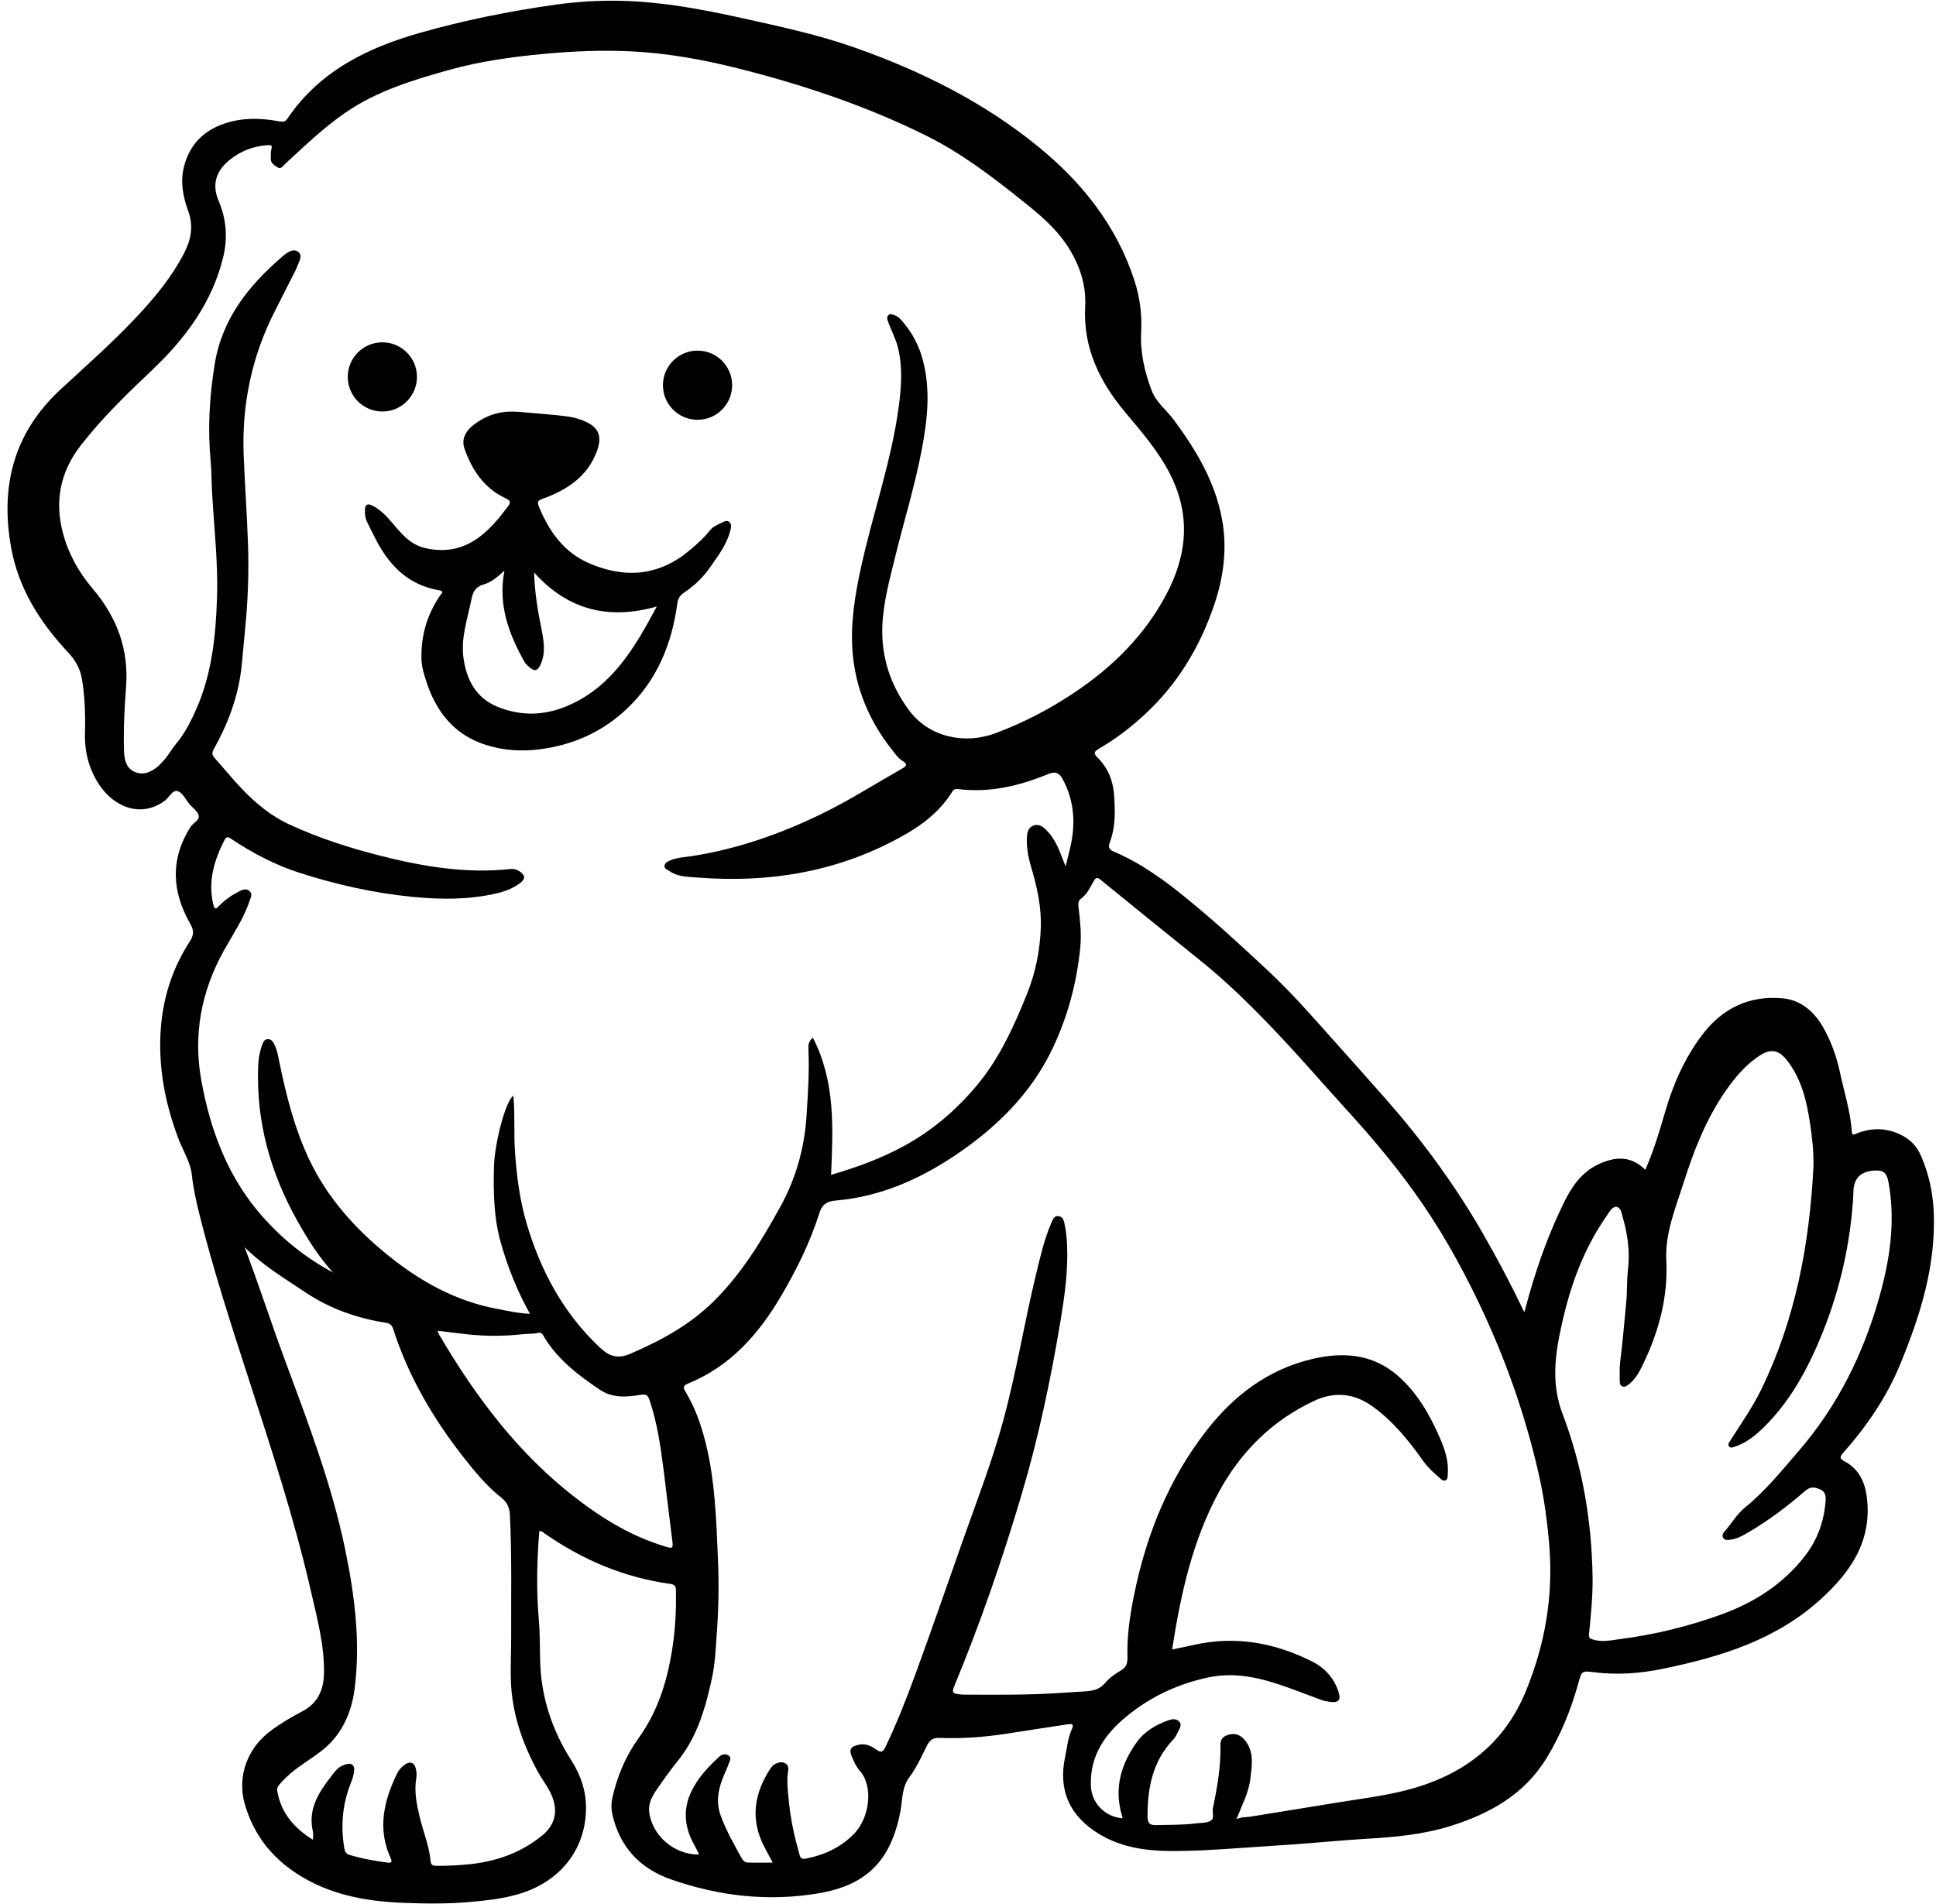
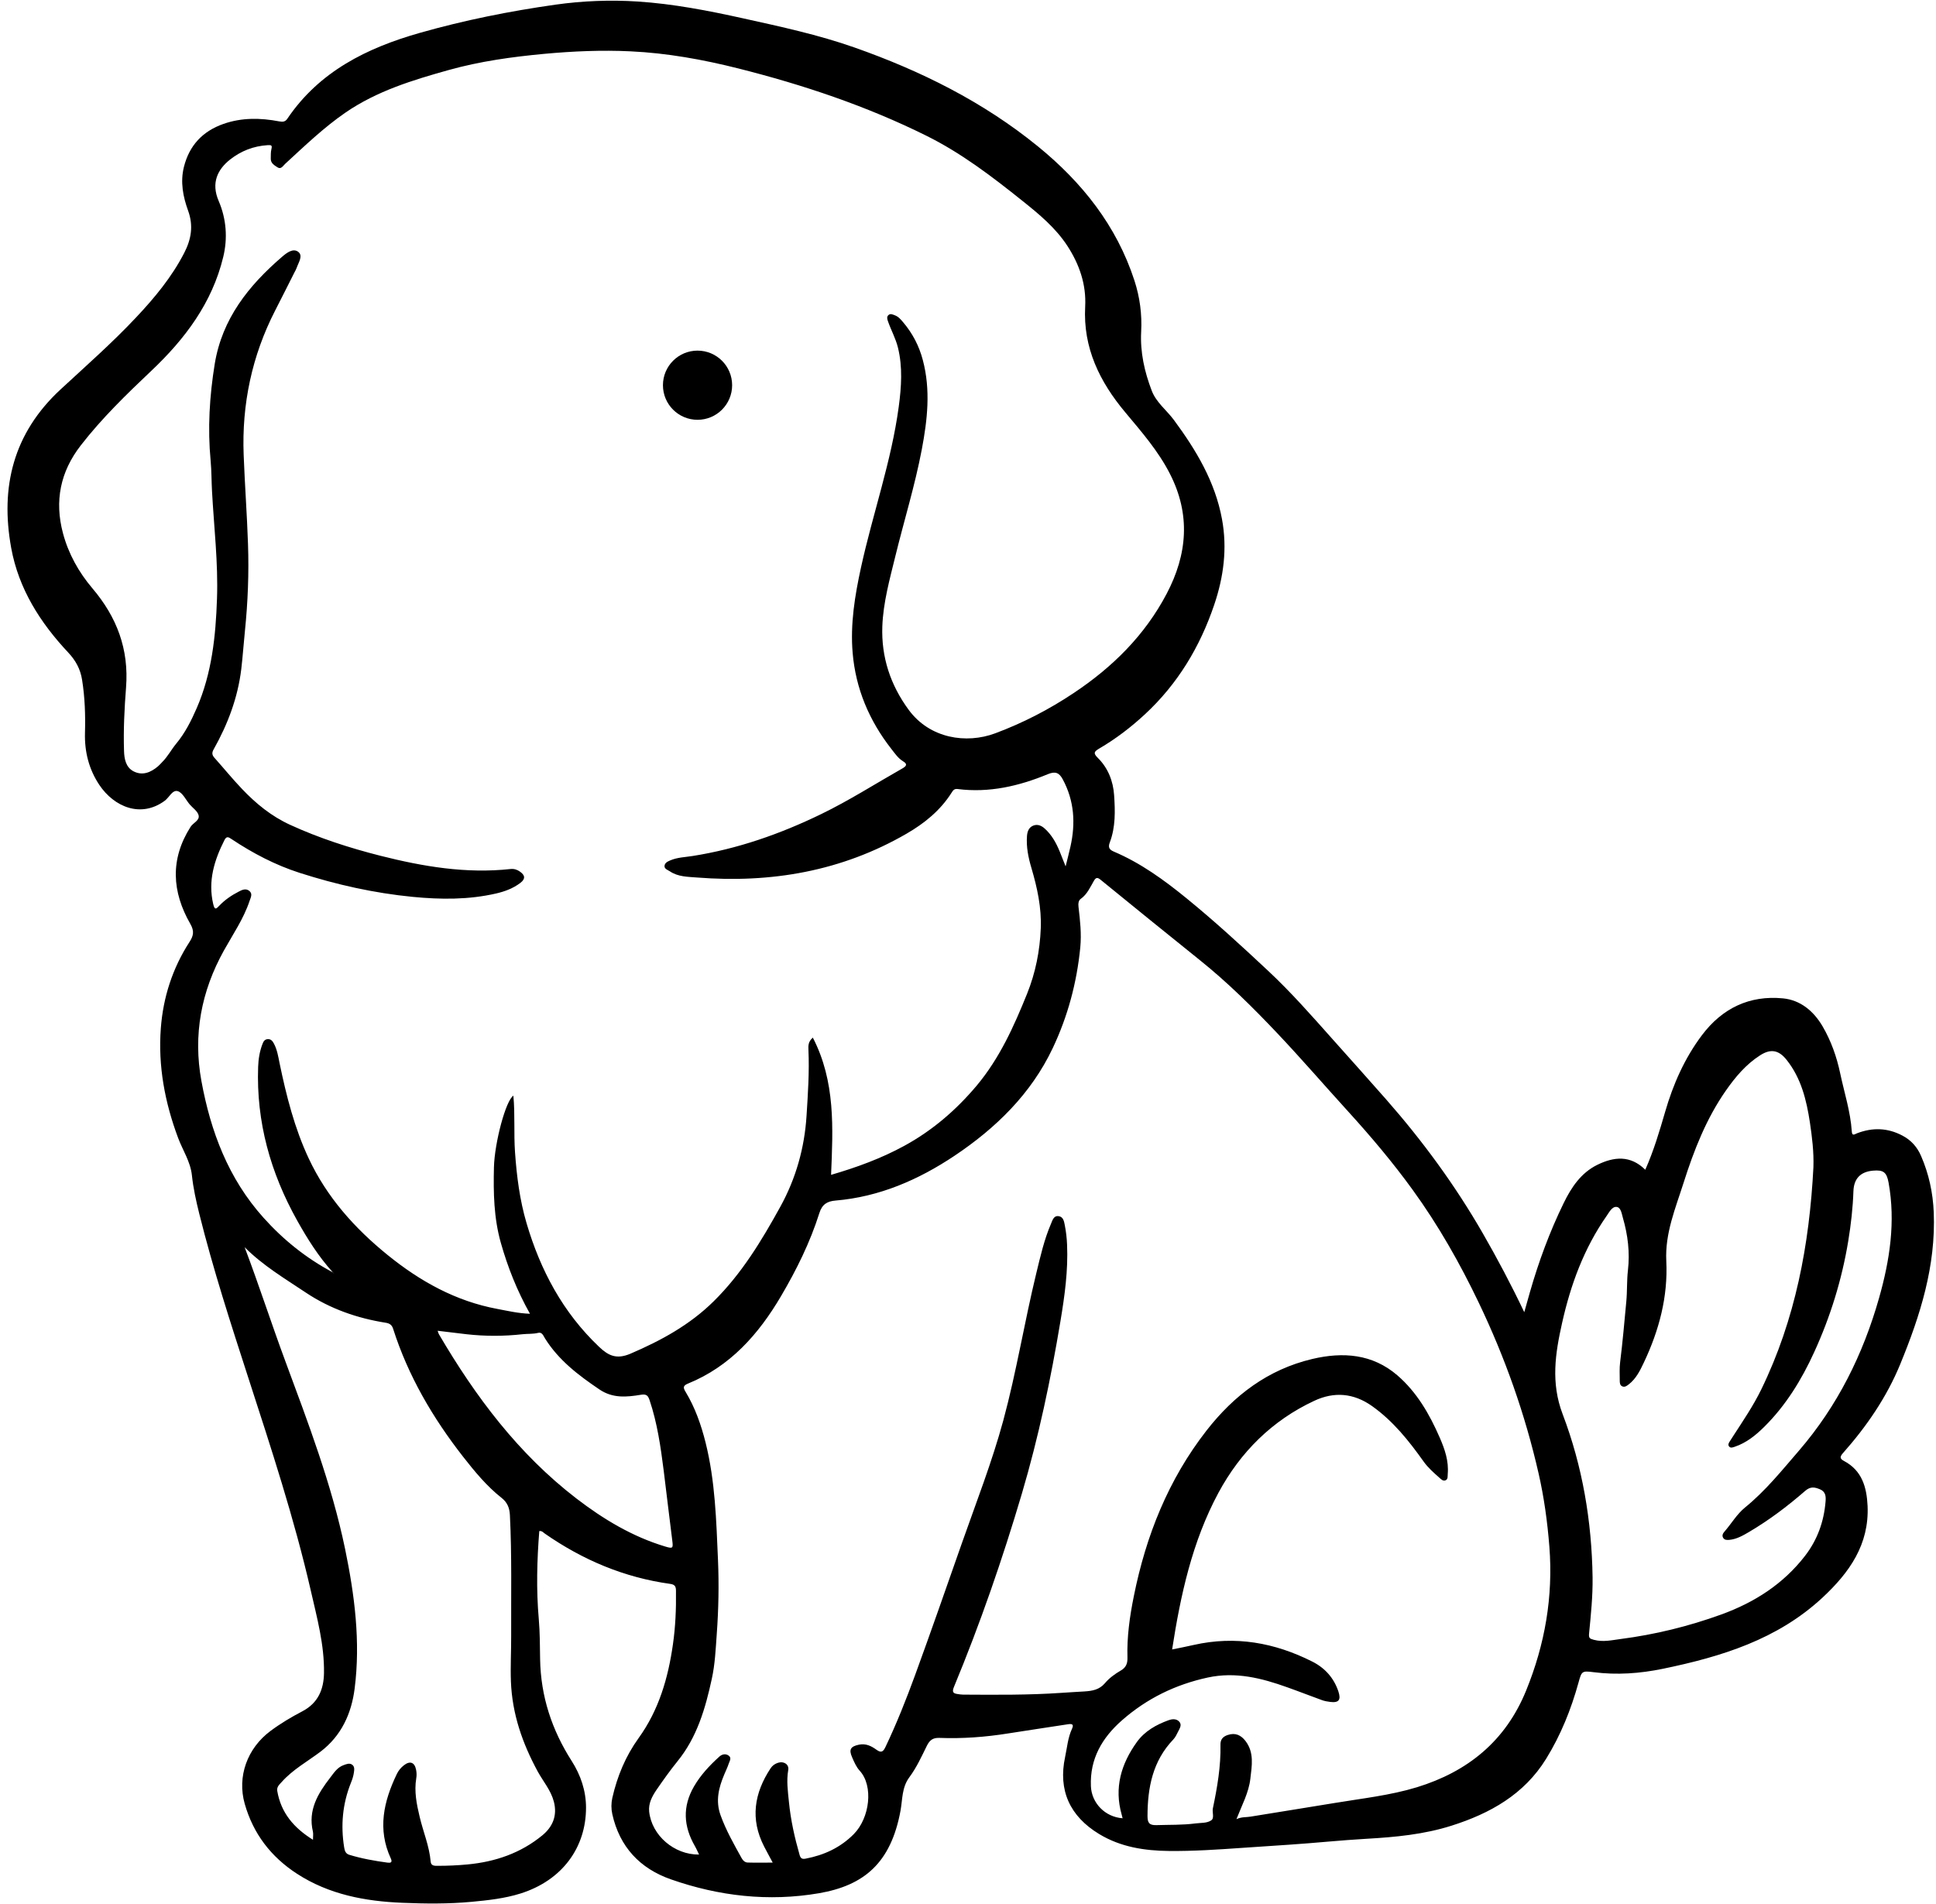
<svg xmlns="http://www.w3.org/2000/svg" data-name="Layer 1" height="303" preserveAspectRatio="xMidYMid meet" version="1.0" viewBox="-1.2 -0.1 307.8 302.8" width="308" zoomAndPan="magnify">
  <g id="change1_1">
    <path d="M84.54,243.34c-.37,4.66-.49,9.34-.08,14.02.18,2.11.18,4.24.21,6.35.1,5.93,1.86,11.25,5.02,16.2,1.44,2.25,2.28,4.76,2.28,7.42,0,6.31-3.75,11.55-10.41,13.65-2.54.8-5.17,1.08-7.83,1.33-3.66.34-7.33.3-10.98.15-5.89-.24-11.63-1.31-16.72-4.61-4.15-2.69-6.97-6.37-8.32-11.12-1.24-4.35.41-8.85,4.09-11.59,1.61-1.2,3.33-2.22,5.09-3.14,2.49-1.31,3.38-3.48,3.42-6.07.07-4.49-1.11-8.79-2.1-13.12-2.63-11.46-6.3-22.62-9.92-33.79-2.8-8.65-5.61-17.3-7.81-26.13-.5-2.01-.95-4.04-1.17-6.11-.23-2.16-1.45-3.96-2.19-5.93-2.11-5.64-3.21-11.46-2.75-17.47.37-4.91,1.86-9.53,4.55-13.69.65-1,.8-1.73.14-2.88-2.93-5.11-3.24-10.29.04-15.44.41-.65,1.49-1.01,1.27-1.85-.17-.65-.92-1.14-1.41-1.71-.62-.73-1.1-1.83-1.87-2.1-.86-.29-1.38.98-2.09,1.51-3.81,2.81-8.07.97-10.4-2.5-1.66-2.48-2.37-5.27-2.29-8.27.08-2.83-.01-5.64-.46-8.45-.27-1.73-1.03-3.09-2.21-4.35-4.46-4.75-7.88-10.14-9.06-16.62-1.77-9.7.34-18.26,7.84-25.2,4.06-3.76,8.23-7.42,12.02-11.46,2.94-3.12,5.67-6.41,7.65-10.26,1.11-2.16,1.49-4.3.62-6.7-.81-2.23-1.27-4.57-.67-6.97.86-3.42,2.98-5.68,6.29-6.84,2.91-1.02,5.88-.97,8.86-.4.58.11.97.06,1.29-.42,5.1-7.54,12.67-11.27,21.09-13.66,7.07-2.01,14.27-3.45,21.54-4.48,4.33-.61,8.71-.78,13.06-.5,5.67.37,11.24,1.45,16.79,2.68,5.96,1.32,11.92,2.6,17.69,4.63,10.54,3.71,20.45,8.63,29.16,15.72,7.02,5.72,12.52,12.61,15.36,21.37.85,2.63,1.21,5.34,1.06,8.11-.17,3.26.53,6.36,1.68,9.37.72,1.88,2.35,3.08,3.51,4.64,3.54,4.79,6.56,9.81,7.66,15.78.86,4.65.27,9.18-1.23,13.61-2.26,6.69-5.8,12.59-11.01,17.42-2.23,2.07-4.64,3.91-7.27,5.45-.81.48-1,.73-.23,1.49,1.63,1.61,2.44,3.7,2.59,5.93.17,2.52.24,5.08-.69,7.52-.27.72-.13,1.12.62,1.44,4.29,1.82,8.02,4.53,11.6,7.45,4.48,3.65,8.74,7.57,12.96,11.52,3.65,3.41,6.95,7.17,10.27,10.9,2.82,3.17,5.66,6.32,8.46,9.51,5.81,6.61,10.99,13.67,15.38,21.3,2.32,4.03,4.5,8.14,6.61,12.57.34-1.21.61-2.19.89-3.16,1.4-4.88,3.15-9.64,5.38-14.2,1.21-2.48,2.74-4.79,5.34-6.07,2.65-1.3,5.25-1.57,7.63.78,1.35-3.04,2.26-6.13,3.16-9.22,1.27-4.38,3.09-8.51,5.85-12.18,3.24-4.3,7.57-6.37,12.89-5.85,2.76.27,4.86,2.01,6.29,4.45,1.35,2.32,2.24,4.83,2.79,7.44.65,3.08,1.64,6.09,1.85,9.26.05.82.47.44.84.3,2.46-.94,4.84-.88,7.21.37,1.41.74,2.37,1.85,2.97,3.25,1.23,2.84,1.88,5.82,2.01,8.94.35,8.53-2.14,16.41-5.32,24.14-2.17,5.29-5.37,9.94-9.15,14.2-.55.62-.37.9.21,1.21,2.86,1.52,3.6,4.17,3.74,7.12.28,6.16-2.89,10.62-7.15,14.59-7.18,6.68-16.1,9.41-25.39,11.33-3.64.75-7.31,1.02-11.03.54-1.86-.24-1.89-.15-2.39,1.66-1.18,4.27-2.82,8.35-5.15,12.12-3.5,5.67-8.92,8.69-15.04,10.63-4.38,1.39-8.92,1.82-13.49,2.08-4.1.23-8.18.67-12.28.94-2.52.16-5.05.33-7.57.51-3.85.27-7.71.53-11.57.49-3.87-.04-7.68-.61-11.12-2.7-4.65-2.82-6.54-6.95-5.4-12.26.32-1.49.43-3.04,1.09-4.46.37-.79-.07-.82-.7-.72-3.15.49-6.3.95-9.45,1.45-3.62.58-7.26.85-10.92.71-1.04-.04-1.55.35-2,1.25-.84,1.71-1.65,3.48-2.78,5-1.22,1.65-1.08,3.52-1.41,5.32-1.53,8.35-5.83,11.9-12.97,13.13-8,1.37-15.9.47-23.54-2.21-4.92-1.72-8.15-5.16-9.31-10.35-.19-.86-.19-1.73,0-2.6.78-3.44,2.11-6.64,4.18-9.51,3.22-4.46,4.7-9.56,5.46-14.93.4-2.81.52-5.62.48-8.45,0-.66-.11-1.03-.92-1.14-7.3-1.01-13.9-3.8-19.92-7.99-.26-.18-.47-.49-.95-.4ZM51.91,202.42h0c-.08-.08-.15-.17-.23-.25-2.24-2.48-4-5.28-5.63-8.19-4.25-7.6-6.52-15.69-6.21-24.43.04-1.24.24-2.48.69-3.65.15-.4.35-.76.87-.77.5-.01.73.31.94.69.52.97.69,2.05.9,3.09,1.08,5.22,2.38,10.37,4.65,15.21,2.88,6.14,7.28,11.07,12.52,15.32,5.18,4.2,10.85,7.36,17.47,8.59,1.65.31,3.29.7,5.18.77-2.07-3.69-3.54-7.42-4.64-11.3-1.11-3.94-1.19-7.96-1.09-12,.1-3.93,1.89-10.64,3.09-11.38.28,3.01.05,6,.26,8.99.27,3.83.75,7.6,1.83,11.27,2.21,7.51,5.79,14.22,11.53,19.67,1.48,1.41,2.77,2.05,5.01,1.09,4.87-2.09,9.41-4.57,13.2-8.31,4.44-4.37,7.62-9.63,10.6-15.03,2.49-4.51,3.86-9.38,4.18-14.49.22-3.48.46-6.98.3-10.48-.03-.64-.05-1.3.7-1.94,3.61,6.98,3.21,14.38,2.9,21.82,4.08-1.19,7.97-2.61,11.63-4.61,4.48-2.44,8.26-5.7,11.53-9.59,3.63-4.34,5.91-9.41,8-14.59,1.35-3.35,2.04-6.85,2.18-10.43.13-3.25-.56-6.43-1.48-9.55-.5-1.68-.85-3.38-.71-5.15.06-.71.31-1.34.99-1.61.67-.27,1.29-.02,1.83.47,1.11,1,1.81,2.26,2.37,3.62.29.72.57,1.44.95,2.39.3-1.2.54-2.15.76-3.11.84-3.72.63-7.31-1.22-10.74-.58-1.08-1.21-1.29-2.37-.81-4.59,1.9-9.34,3-14.35,2.36-.56-.07-.73.25-.96.6-1.78,2.81-4.31,4.86-7.13,6.49-10.33,5.99-21.56,7.91-33.34,6.98-1.46-.12-3.02-.1-4.32-.99-.33-.22-.86-.36-.84-.83.02-.51.51-.73.93-.91,1.13-.48,2.34-.5,3.53-.69,7.16-1.13,13.91-3.49,20.42-6.65,4.46-2.16,8.63-4.83,12.93-7.27.6-.34.9-.67.13-1.13-.81-.49-1.32-1.27-1.88-1.98-3.52-4.49-5.67-9.59-6.15-15.27-.39-4.59.35-9.1,1.33-13.59,1.87-8.55,4.83-16.85,6-25.56.42-3.14.64-6.28-.13-9.4-.36-1.46-1.1-2.78-1.59-4.19-.11-.32-.21-.68.05-.94.32-.33.69-.13,1.04,0,.58.21.96.67,1.33,1.11,1.5,1.77,2.54,3.77,3.13,6.02,1.26,4.75.73,9.47-.16,14.18-1.09,5.76-2.83,11.35-4.22,17.04-.9,3.67-1.92,7.34-2.06,11.11-.18,4.86,1.27,9.31,4.2,13.29,3.35,4.55,9.14,5.44,13.75,3.72,4.42-1.65,8.58-3.8,12.5-6.42,6.15-4.1,11.27-9.15,14.75-15.76,3.31-6.29,3.83-12.62.52-19.09-1.85-3.63-4.51-6.67-7.09-9.76-4.08-4.87-6.73-10.26-6.38-16.81.19-3.53-.92-6.72-2.82-9.65-1.89-2.9-4.52-5.07-7.19-7.2-4.81-3.85-9.69-7.58-15.24-10.33-9.53-4.73-19.56-8.09-29.86-10.69-5.64-1.42-11.37-2.46-17.18-2.73-4.57-.22-9.14-.02-13.71.4-5.13.48-10.21,1.18-15.18,2.57-5.73,1.6-11.43,3.34-16.41,6.76-3.47,2.39-6.5,5.31-9.59,8.15-.34.31-.66.94-1.22.57-.49-.32-1.11-.65-1.08-1.41.02-.5-.02-1.01.1-1.48.15-.62,0-.68-.6-.64-2.24.14-4.23.92-5.96,2.28-1.98,1.56-3.07,3.71-1.82,6.6,1.22,2.84,1.45,5.92.72,8.91-1.76,7.28-6.06,13.01-11.41,18.07-3.96,3.75-7.87,7.54-11.23,11.87-3.27,4.21-4.2,8.86-2.84,13.97.87,3.27,2.5,6.19,4.66,8.74,3.9,4.59,5.85,9.68,5.37,15.81-.26,3.34-.43,6.72-.32,10.09.04,1.27.29,2.58,1.5,3.22,1.42.74,2.75.19,3.9-.79.25-.21.47-.47.7-.71.86-.86,1.42-1.95,2.17-2.86,1.44-1.73,2.41-3.67,3.29-5.69,2.41-5.55,3.02-11.46,3.22-17.4.2-5.7-.48-11.37-.79-17.06-.09-1.62-.07-3.24-.22-4.86-.49-5.16-.18-10.28.65-15.4,1.18-7.21,5.4-12.47,10.72-17.05.72-.62,1.72-1.39,2.54-.79.83.62.07,1.68-.22,2.52-.09.27-.24.53-.38.79-1.01,2-2.01,4.01-3.04,6.01-3.71,7.22-5.33,14.93-5.02,22.99.18,4.72.53,9.45.69,14.17.16,4.61-.02,9.22-.49,13.82-.21,2.02-.34,4.05-.58,6.06-.55,4.56-2.15,8.78-4.39,12.76-.29.51-.29.88.12,1.34,1.47,1.64,2.86,3.36,4.38,4.95,2.22,2.34,4.68,4.35,7.65,5.71,4.62,2.12,9.43,3.67,14.35,4.92,6.8,1.72,13.65,2.88,20.7,2.11.57-.06,1.07.1,1.52.43.8.57.87,1.14.05,1.77-1.15.88-2.48,1.37-3.86,1.69-4.38,1.01-8.81.97-13.26.54-6.14-.6-12.12-1.94-17.98-3.82-3.86-1.24-7.43-3.11-10.8-5.35-.48-.32-.81-.56-1.16.15-1.62,3.21-2.64,6.5-1.78,10.17.23.99.48.77.95.27.9-.95,1.96-1.67,3.11-2.26.51-.27,1.11-.55,1.65-.13.61.46.25,1.07.07,1.61-.94,2.83-2.63,5.28-4.06,7.85-3.64,6.53-4.94,13.47-3.6,20.78,1.47,8.03,4.28,15.51,9.86,21.73,3.17,3.54,6.8,6.45,10.99,8.68.08.08.16.16.24.24ZM185.17,262.17c1.14-.23,2.28-.45,3.41-.71,6.62-1.5,12.88-.37,18.85,2.64,1.99,1,3.44,2.59,4.16,4.76.44,1.33.07,1.83-1.29,1.66-.45-.06-.91-.13-1.33-.29-1.84-.66-3.65-1.38-5.49-2.03-4.1-1.47-8.22-2.52-12.66-1.56-5.16,1.12-9.72,3.35-13.67,6.83-3.13,2.76-5.09,6.1-4.91,10.45.11,2.66,2.22,4.89,5.04,5.1-.06-.21-.1-.4-.15-.59-1.21-4.26-.09-8.03,2.4-11.51,1.26-1.76,3.08-2.77,5.05-3.49.52-.19,1.2-.28,1.66.18.53.53.13,1.09-.12,1.6-.22.44-.44.92-.77,1.27-3.28,3.42-4.1,7.65-4.11,12.18,0,1.06.26,1.48,1.4,1.45,2.08-.07,4.15,0,6.22-.27.86-.11,1.82-.02,2.51-.49.54-.37.13-1.26.26-1.9.7-3.34,1.28-6.69,1.21-10.11-.02-.81.34-1.29,1.14-1.56,1.22-.41,2.11.01,2.83.94,1.42,1.84,1.02,3.96.78,6.01-.25,2.2-1.32,4.16-2.21,6.43.85-.39,1.55-.28,2.23-.4,4.46-.73,8.92-1.43,13.38-2.17,4.37-.73,8.81-1.2,13.07-2.5,8.12-2.49,14.12-7.37,17.38-15.39,2.99-7.35,4.31-14.92,3.69-22.87-.31-3.94-.84-7.83-1.72-11.67-2.14-9.39-5.34-18.42-9.5-27.11-3-6.27-6.42-12.31-10.51-17.95-3.15-4.35-6.6-8.44-10.21-12.41-3.78-4.15-7.45-8.41-11.3-12.48-3.89-4.11-7.91-8.1-12.34-11.65-5.28-4.23-10.53-8.51-15.78-12.78-.48-.39-.73-.38-1.05.17-.6,1.03-1.07,2.15-2.11,2.89-.36.25-.4.79-.34,1.28.25,2.13.49,4.23.28,6.43-.55,5.61-1.99,10.96-4.38,16.01-3.44,7.27-9.04,12.72-15.62,17.12-5.72,3.82-11.94,6.53-18.92,7.12-1.3.11-2.12.58-2.56,1.98-1.47,4.66-3.63,9.02-6.1,13.22-3.57,6.07-8.09,11.18-14.81,13.91-.8.33-.75.66-.37,1.29,1.52,2.51,2.48,5.26,3.19,8.09,1.53,6.12,1.7,12.4,1.97,18.65.17,3.94.09,7.9-.2,11.85-.17,2.36-.27,4.72-.78,7.05-1.02,4.71-2.35,9.3-5.46,13.12-1.18,1.46-2.26,2.98-3.32,4.52-.71,1.04-1.32,2.18-1.18,3.48.4,3.79,3.99,6.88,7.93,6.83-.23-.47-.42-.93-.67-1.36-1.8-3.13-1.99-6.26-.14-9.46,1.06-1.83,2.47-3.33,4.02-4.74.42-.38.98-.54,1.49-.18.51.36.17.85.03,1.25-.19.59-.47,1.15-.71,1.73-.89,2.1-1.43,4.2-.6,6.51.87,2.41,2.12,4.6,3.35,6.82.22.39.53.69.97.7,1.27.04,2.54.01,3.97.01-.51-.96-.95-1.75-1.36-2.55-2.25-4.37-1.59-8.5,1.04-12.47.29-.43.7-.71,1.19-.86.9-.28,1.75.26,1.6,1.15-.3,1.72-.06,3.4.11,5.09.28,2.86.9,5.64,1.69,8.4.15.54.37.73.97.61,2.94-.56,5.53-1.76,7.65-3.9,2.55-2.58,3.16-7.66.94-10.08-.55-.6-.89-1.41-1.22-2.17-.54-1.23-.19-1.7,1.1-1.97,1.11-.23,1.98.22,2.78.8.79.57,1.09.3,1.45-.46,1.77-3.72,3.29-7.55,4.7-11.41,2.55-6.98,4.99-14,7.45-21.01,2.27-6.46,4.77-12.85,6.57-19.47,2.09-7.73,3.36-15.65,5.25-23.43.65-2.66,1.25-5.34,2.34-7.86.23-.53.41-1.31,1.21-1.2.76.1.87.87.98,1.45.2,1.01.32,2.05.36,3.09.18,4.09-.38,8.13-1.05,12.14-1.54,9.25-3.47,18.42-6.13,27.42-3.09,10.44-6.64,20.71-10.81,30.77-.34.82-.1,1.02.6,1.12.29.04.58.09.87.09,5.2.03,10.4.08,15.6-.28,1.24-.09,2.48-.15,3.73-.23,1.19-.08,2.32-.26,3.21-1.31.68-.81,1.6-1.48,2.52-2.01.87-.5,1.08-1.17,1.06-2.05-.1-3.3.36-6.54,1.01-9.76,1.93-9.63,5.49-18.56,11.56-26.35,4.36-5.59,9.76-9.71,16.81-11.38,4.91-1.16,9.57-.8,13.52,2.59,3.1,2.67,5.13,6.19,6.75,9.92.8,1.83,1.45,3.72,1.27,5.78-.03.37.06.82-.34,1-.4.18-.73-.18-.98-.4-.9-.8-1.82-1.6-2.52-2.59-2.35-3.3-4.84-6.43-8.19-8.81-2.94-2.08-6.03-2.32-9.19-.84-6.71,3.13-11.74,8.16-15.22,14.6-4.19,7.77-6.04,16.3-7.38,24.95h0ZM287.11,185.45c.08-2.39-.21-4.74-.56-7.08-.54-3.55-1.38-7.02-3.69-9.93-1.26-1.59-2.53-1.82-4.22-.74-2.25,1.44-3.93,3.44-5.44,5.6-3.13,4.48-5.09,9.51-6.73,14.67-1.29,4.06-2.97,8.02-2.75,12.44.28,5.69-1.15,11.04-3.57,16.15-.6,1.27-1.23,2.56-2.39,3.46-.29.23-.63.49-1.02.33-.41-.17-.42-.58-.42-.97,0-.96-.06-1.93.06-2.87.4-3.21.68-6.43.98-9.64.16-1.66.07-3.33.26-4.97.33-2.85-.01-5.62-.8-8.35-.19-.66-.31-1.66-1-1.74-.72-.08-1.16.82-1.58,1.42-3.61,5.16-5.73,10.95-7.09,17.04-1.08,4.82-1.81,9.49.09,14.49,3.16,8.3,4.63,17.03,4.76,25.95.04,3-.27,5.97-.56,8.95-.07.75.14.81.79.99,1.44.38,2.83.05,4.2-.13,5.49-.71,10.84-2.02,16.05-3.91,5.27-1.92,9.83-4.83,13.3-9.32,1.96-2.54,3-5.44,3.26-8.62.07-.81.03-1.59-.91-1.97-.84-.34-1.49-.47-2.34.27-2.79,2.43-5.75,4.66-8.94,6.54-.97.57-1.95,1.13-3.1,1.24-.37.03-.78.05-1-.34-.23-.4.02-.75.25-1.01,1.09-1.25,1.93-2.73,3.23-3.79,3.25-2.64,5.85-5.88,8.57-9.03,6.14-7.12,10.21-15.33,12.75-24.3,1.7-5.99,2.64-12.09,1.51-18.33-.3-1.65-.81-2.05-2.45-1.91-2.04.17-3.07,1.29-3.14,3.27-.09,2.65-.39,5.29-.82,7.91-1.01,6.13-2.83,12.03-5.42,17.69-2,4.38-4.49,8.45-7.93,11.86-1.35,1.34-2.85,2.56-4.71,3.18-.3.1-.67.26-.91-.08-.19-.27-.02-.56.15-.81.18-.28.36-.56.54-.84,1.56-2.41,3.18-4.79,4.44-7.37,5.44-11.16,7.67-23.08,8.3-35.37ZM37.7,198.23c2.27,5.99,4.23,12.08,6.45,18.07,3.63,9.81,7.37,19.58,9.51,29.87,1.52,7.36,2.48,14.77,1.52,22.25-.5,3.93-2.1,7.5-5.45,10.03-2.09,1.57-4.41,2.84-6.17,4.83-.36.4-.78.75-.68,1.39.59,3.47,2.62,5.87,5.68,7.77,0-.56.07-.95-.01-1.3-.81-3.41.79-6.05,2.74-8.57.6-.77,1.13-1.65,2.16-2.01.45-.16.9-.35,1.31-.08.43.28.38.77.31,1.24-.08.59-.26,1.13-.48,1.67-1.33,3.32-1.64,6.75-1.07,10.27.08.49.21.98.79,1.16,1.99.61,4.03.97,6.08,1.25.47.06.86.02.54-.67-2.15-4.65-1.13-9.07.96-13.42.26-.54.62-.98,1.08-1.35.97-.79,1.74-.55,1.98.66.09.44.11.93.03,1.37-.35,2.1.06,4.12.54,6.13.56,2.38,1.54,4.65,1.75,7.12.06.7.63.67,1.14.67,1.58,0,3.15-.07,4.73-.22,4.42-.42,8.45-1.8,11.89-4.63,1.64-1.35,2.4-3.13,1.83-5.34-.47-1.82-1.7-3.22-2.57-4.81-2.43-4.48-4.06-9.14-4.26-14.3-.09-2.42.05-4.81.04-7.22-.03-6.41.12-12.82-.2-19.23-.06-1.21-.43-2.05-1.33-2.76-2.37-1.87-4.28-4.2-6.12-6.55-4.81-6.16-8.73-12.84-11.12-20.34-.18-.56-.51-.85-1.15-.95-4.57-.72-8.88-2.23-12.73-4.8-3.34-2.23-6.82-4.3-9.72-7.21ZM68.38,211.5c.09.25.12.42.2.55,5.82,9.93,12.64,19.03,21.86,26.12,4.31,3.31,8.92,6.08,14.16,7.65,1.19.36,1.24.25,1.08-.99-.48-3.69-.89-7.4-1.36-11.09-.48-3.78-1.02-7.56-2.24-11.19-.25-.73-.48-1.02-1.4-.87-2.25.37-4.46.59-6.58-.85-3.33-2.25-6.48-4.64-8.65-8.11-.25-.4-.46-1.04-1.07-.89-.83.21-1.66.13-2.48.22-2.98.33-5.96.34-8.95,0-1.5-.17-3.01-.36-4.58-.55Z" />
  </g>
  <g id="change1_2">
-     <path d="M65.8,104.2c.02-3.8,1.09-6.8,2.93-9.56.23-.34.83-.73-.15-.89-4.76-.8-7.78-3.81-9.94-7.9-.5-.96-.96-1.94-1.45-2.9-.31-.61-.39-1.26-.37-1.94.03-.91.43-1.11,1.2-.71,1.17.6,2.08,1.49,2.93,2.49,1.53,1.8,2.96,3.7,5.49,4.27,3.21.72,6.06.15,8.69-1.86,1.75-1.34,3.09-3.01,4.4-4.73.45-.59.54-.94-.34-1.34-3.39-1.56-5.31-4.44-6.52-7.82-.57-1.59.1-2.96,1.9-4.2,2.02-1.4,4.23-1.94,6.72-1.72,2.51.21,5.02.4,7.52.7,1.04.13,2.04.39,2.99.81,2.1.92,2.83,2.27,1.88,4.8-1.48,3.96-4.73,6.11-8.53,7.48-.89.32-.98.53-.64,1.35,1.63,3.94,3.99,7.24,8.01,8.96,5.69,2.43,11.06,2,15.94-2.1,1.15-.97,2.26-1.96,3.2-3.14.45-.57,1.1-.88,1.75-1.17.44-.19.94-.57,1.37-.16.38.37.24.95.11,1.43-.57,2.18-1.94,3.94-3.18,5.74-1.14,1.66-2.61,3.02-4.28,4.14-.61.41-.85.95-.95,1.66-.87,6.39-3.19,12.11-7.94,16.64-3.92,3.73-8.58,5.83-13.96,6.52-2.91.37-5.73.18-8.48-.69-5.76-1.82-8.57-6.22-10.01-11.75-.24-.93-.33-1.88-.28-2.4ZM79,90.64c-1.1,1.01-2.09,1.84-3.28,2.18-1.34.38-1.74,1.21-1.98,2.44-.61,3.07-1.7,6.07-1.25,9.29.5,3.52,2.02,6.37,5.45,7.75,3.8,1.53,7.6,1.4,11.37-.29,6.95-3.1,10.44-9.21,13.91-15.67-7.64,2.16-14.11.58-19.5-5.4.08,3.17.58,6.06,1.16,8.94.38,1.92.72,3.85-.16,5.74-.44.95-.94,1.08-1.71.41-.31-.27-.64-.56-.84-.92-2.48-4.43-4.22-9.03-3.17-14.47Z" />
-   </g>
+     </g>
  <g id="change1_3">
    <circle cx="109.7" cy="61.15" r="5.5" />
  </g>
  <g id="change1_4">
-     <circle cx="59.59" cy="59.83" r="5.5" />
-   </g>
+     </g>
</svg>